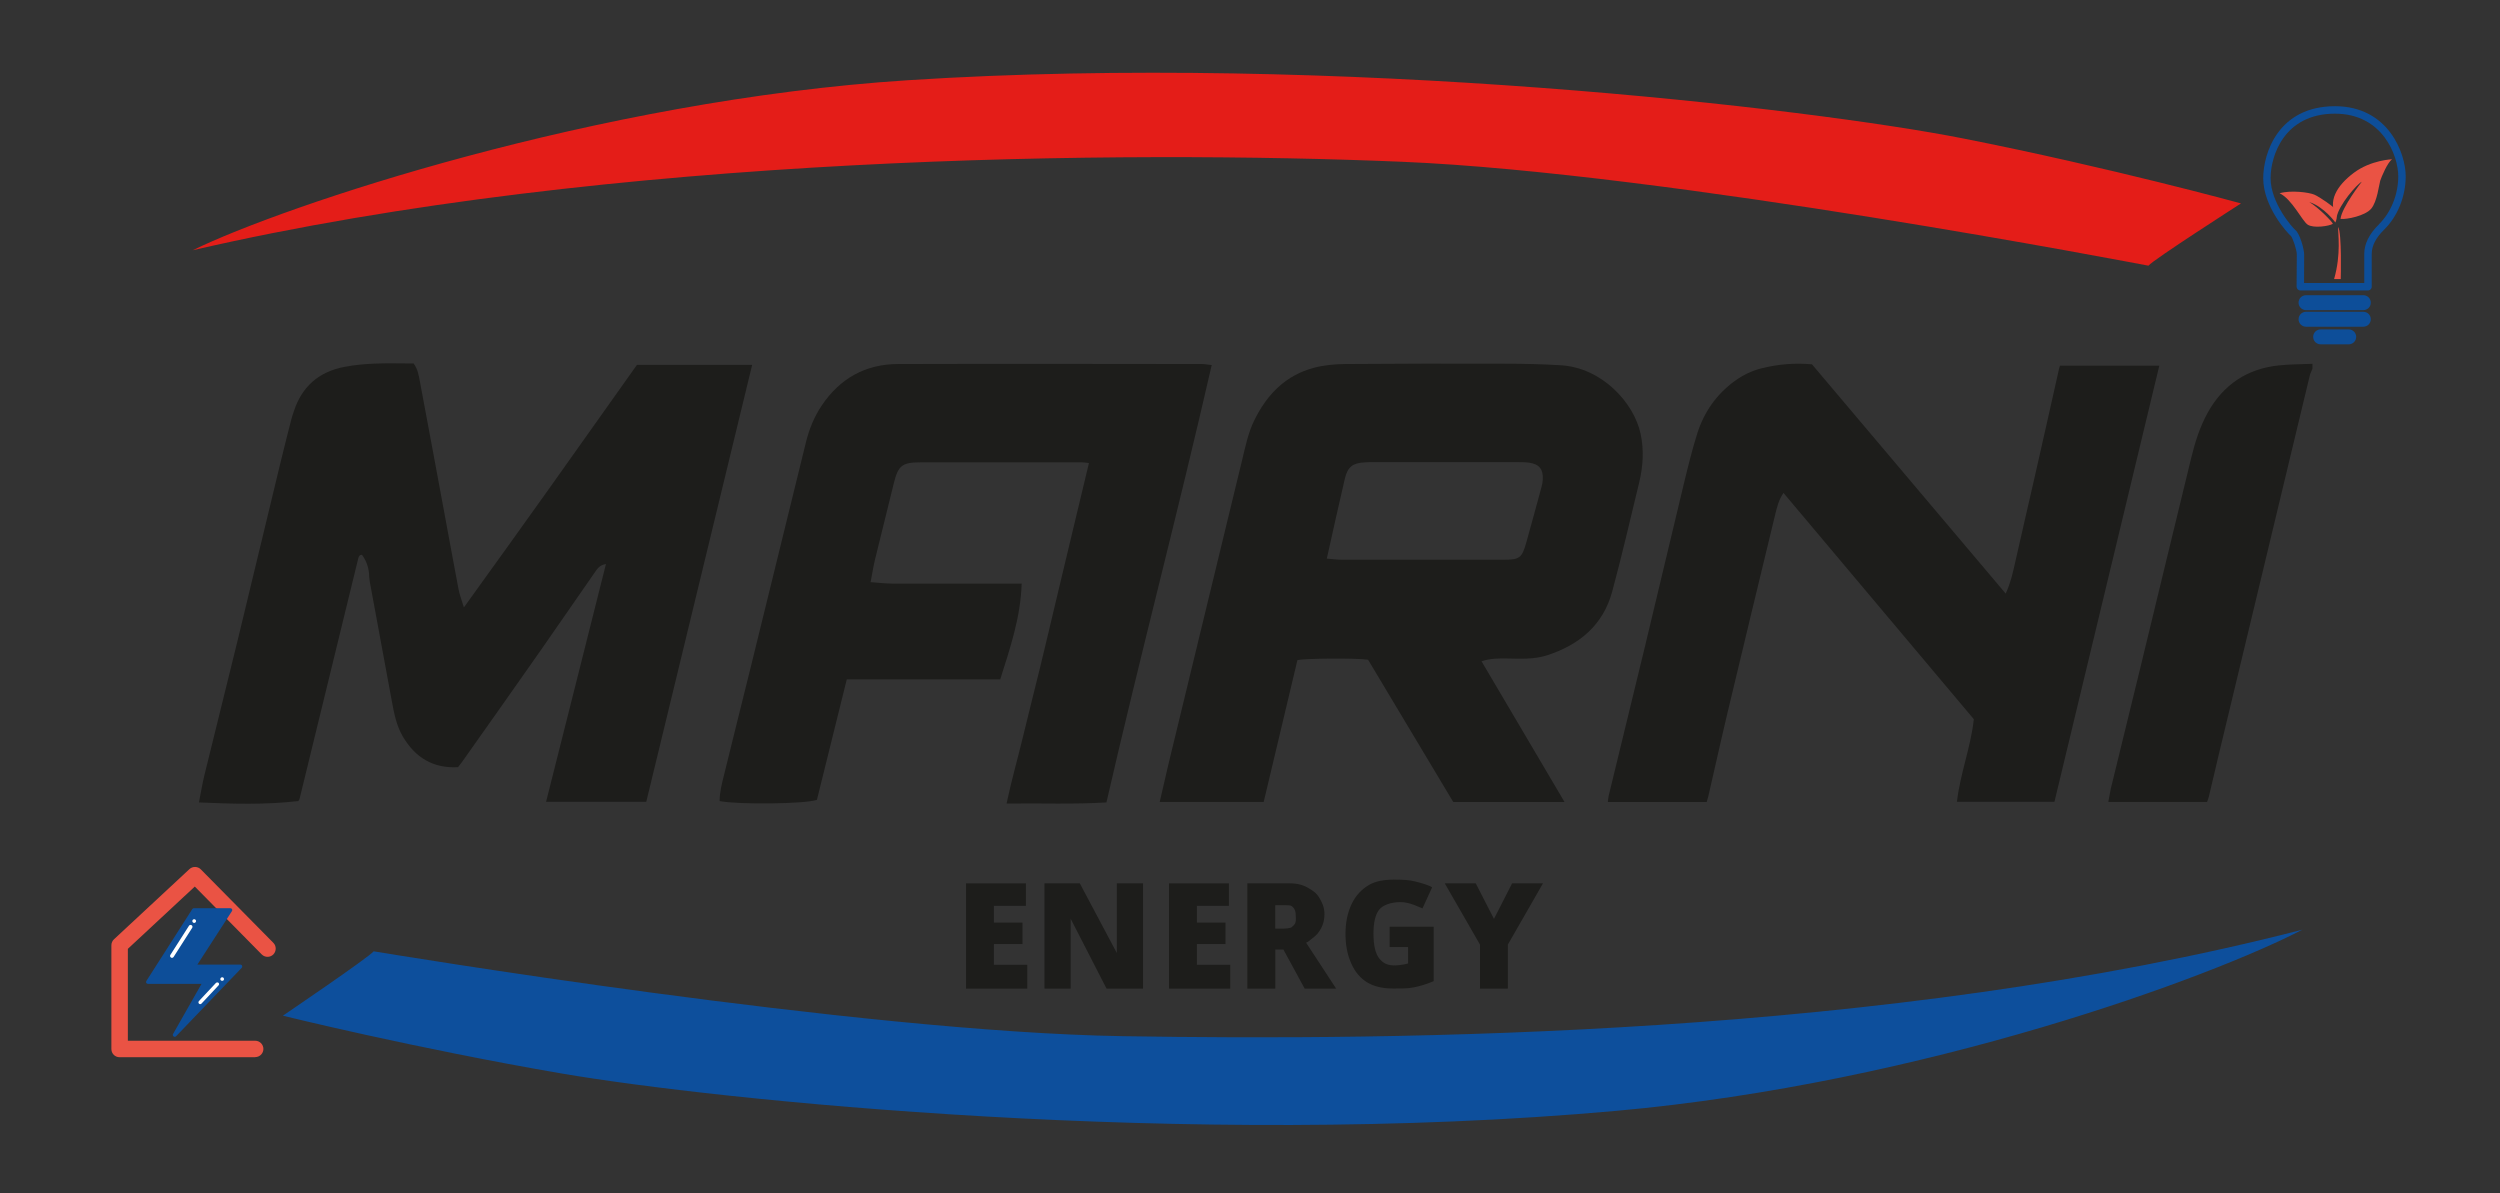
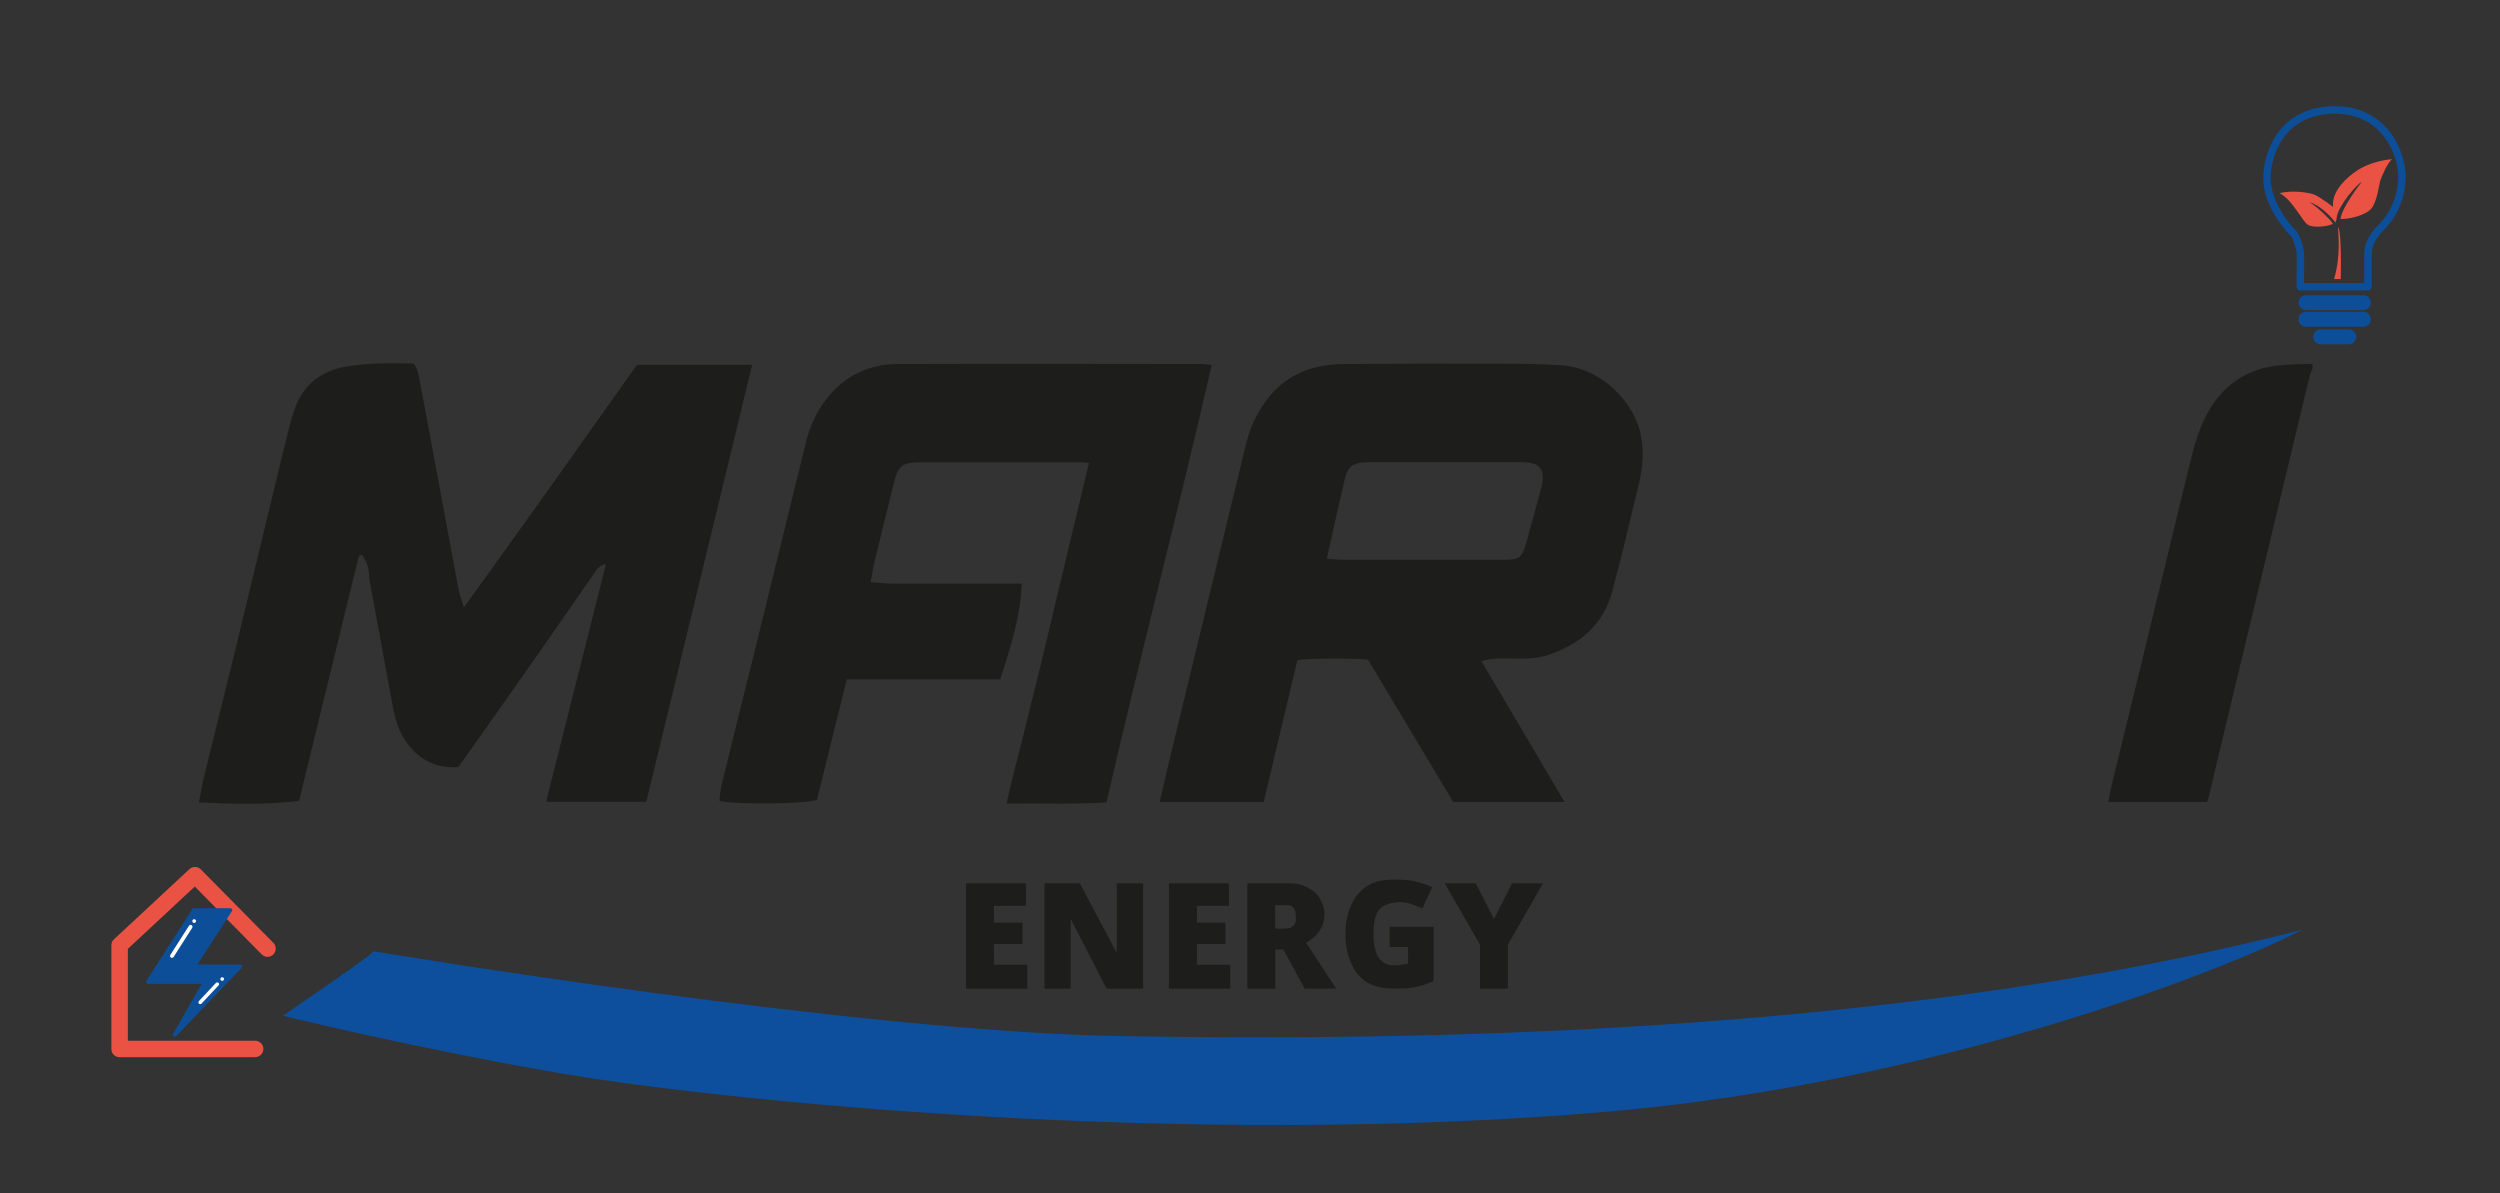
<svg xmlns="http://www.w3.org/2000/svg" id="Calque_1" data-name="Calque 1" viewBox="0 0 241.27 115.17">
  <rect x="0" y="0" width="241.27" height="115.17" fill="#333333" stroke="none" />
  <defs>
    <style>
      .cls-1 {
        fill: #fff;
      }

      .cls-2 {
        fill: #e41d18;
      }

      .cls-3 {
        fill: #ea5344;
      }

      .cls-4 {
        fill: #0d4f9c;
      }

      .cls-5 {
        clip-path: url(#clippath);
      }

      .cls-6 {
        fill: none;
      }

      .cls-7 {
        fill: #0d4e99;
      }

      .cls-8 {
        fill: #1d1d1b;
      }
    </style>
    <clipPath id="clippath">
      <rect class="cls-6" y="0" width="241.27" height="115.17" />
    </clipPath>
  </defs>
  <g class="cls-5">
    <path class="cls-8" d="M223.18,35.56c-.09,.23-.21,.45-.27,.69-2.93,12.19-5.86,24.38-8.78,36.57-.33,1.37-.65,2.74-.97,4.11-.03,.15-.1,.29-.16,.46h-9.53c.09-.45,.15-.87,.24-1.28,.94-3.88,1.9-7.75,2.84-11.63,1.64-6.76,3.27-13.53,4.92-20.29,.37-1.52,.84-3.01,1.6-4.38,1.51-2.7,3.8-4.23,6.88-4.55,1.07-.11,2.15-.1,3.22-.15v.46Z" />
    <path class="cls-8" d="M61.46,35.21h11.13c-3.41,14.08-6.81,28.1-10.22,42.17h-9.67c1.91-7.64,3.86-15.24,5.78-22.95-.62,.11-.84,.46-1.07,.8-1.72,2.48-3.44,4.97-5.17,7.45-2.54,3.63-5.1,7.25-7.66,10.87-.12,.16-.25,.32-.38,.49-2.41,.13-4.14-.94-5.33-2.97-.62-1.06-.84-2.24-1.06-3.43-.71-3.83-1.42-7.65-2.12-11.48-.05-.28-.06-.56-.08-.84-.06-.67-.3-1.27-.68-1.78-.1,.02-.13,.02-.15,.03-.02,0-.05,.02-.06,.04-.03,.04-.06,.08-.09,.12-.01,.02-.02,.05-.03,.07,0,.02-.01,.05-.02,.07-.04,.15-.07,.3-.11,.45-1.86,7.61-3.71,15.21-5.57,22.82,0,.02-.03,.04-.12,.17-3.1,.36-6.28,.28-9.58,.13,.18-.92,.32-1.77,.52-2.6,1.05-4.3,2.13-8.59,3.18-12.9,1.38-5.69,2.74-11.4,4.12-17.09,.35-1.44,.71-2.88,1.08-4.32,.07-.27,.16-.54,.25-.81,.78-2.42,2.44-3.86,4.92-4.32,.95-.18,1.93-.27,2.9-.31,1.25-.05,2.51-.01,3.75-.01,.41,.56,.5,1.18,.61,1.77,.82,4.35,1.62,8.7,2.43,13.06,.43,2.31,.85,4.63,1.29,6.94,.1,.54,.31,1.07,.52,1.77,5.68-7.86,11.19-15.62,16.71-23.42" />
    <path class="cls-8" d="M121.96,77.39h-10.04c.29-1.27,.57-2.49,.86-3.71,2.36-9.73,4.72-19.45,7.07-29.18,.33-1.34,.59-2.71,1.21-3.96,1.22-2.48,3.02-4.33,5.76-5.05,.98-.26,2.03-.35,3.04-.36,5.1-.04,10.2-.05,15.31-.03,1.82,0,3.64,.04,5.45,.15,3.98,.23,7.07,3.62,7.71,6.61,.34,1.59,.24,3.16-.14,4.72-.85,3.51-1.66,7.03-2.6,10.51-.88,3.25-3.18,5.15-6.31,6.16-1.25,.4-2.53,.32-3.81,.3-.81-.01-1.63-.02-2.49,.27,2.67,4.52,5.32,9.02,8.01,13.58h-10.74c-2.74-4.57-5.49-9.16-8.22-13.73-1.09-.17-6.07-.14-6.82,.04-1.08,4.53-2.16,9.08-3.25,13.67m6.09-23.47c.6,.05,1.02,.11,1.45,.11,5.2,0,10.4,0,15.6,0,1.54,0,1.78-.16,2.2-1.67,.51-1.8,.99-3.6,1.48-5.4,.06-.22,.1-.45,.11-.68,.05-.99-.34-1.48-1.33-1.62-.4-.05-.82-.05-1.23-.05-4.59,0-9.17,0-13.75,0-.28,0-.56,0-.84,.02-1.18,.06-1.67,.41-1.95,1.57-.59,2.51-1.14,5.03-1.74,7.71" />
    <path class="cls-8" d="M116.94,35.23c-3.24,14.17-6.92,28.09-10.16,42.21-3.19,.2-6.36,.06-9.64,.11,.48-2.27,1.1-4.42,1.62-6.59,.52-2.19,1.09-4.37,1.62-6.56,.53-2.16,1.03-4.33,1.55-6.5,.52-2.19,1.04-4.38,1.57-6.57,.52-2.19,1.05-4.38,1.59-6.64-.26-.03-.45-.07-.64-.07-5.2,0-10.41,0-15.61,0-1.8,0-2.16,.31-2.59,2.06-.6,2.43-1.21,4.87-1.8,7.3-.17,.69-.27,1.4-.43,2.2,.74,.05,1.4,.14,2.05,.14,3.87,.01,7.74,0,11.61,0h.92c-.1,3.27-1.12,6.23-2.07,9.25h-14.81c-.97,3.9-1.93,7.77-2.88,11.62-1.11,.4-7.54,.48-9.39,.12,0-.84,.21-1.65,.41-2.46,.86-3.53,1.75-7.05,2.62-10.58,1.77-7.18,3.52-14.37,5.29-21.55,.31-1.28,.8-2.49,1.53-3.58,1.76-2.62,4.22-4,7.37-4.01,9.77-.03,19.53-.01,29.3,0,.28,0,.55,.06,.97,.1" />
-     <path class="cls-8" d="M193.57,57.28c.47-1.02,.68-1.99,.9-2.96,.63-2.82,1.29-5.63,1.93-8.45,.78-3.42,1.54-6.84,2.31-10.26,.02-.1,.05-.19,.09-.32h9.59c-3.38,14.06-6.75,28.08-10.12,42.09h-9.41c.31-2.72,1.33-5.24,1.63-7.97-6.1-7.25-12.21-14.52-18.37-21.84-.45,.66-.62,1.35-.79,2.04-1.53,6.32-3.05,12.64-4.56,18.96-.66,2.76-1.27,5.54-1.91,8.31-.04,.17-.1,.34-.15,.52h-9.54c.03-.22,.03-.41,.08-.6,1.16-4.78,2.33-9.55,3.48-14.32,1.28-5.33,2.54-10.66,3.82-15.98,.38-1.57,.77-3.14,1.25-4.67,.65-2.05,1.84-3.76,3.6-5.05,.8-.58,1.66-1,2.62-1.24,1.58-.39,3.18-.53,4.85-.38,6.2,7.34,12.42,14.7,18.69,22.12" />
    <path class="cls-4" d="M27.29,98.03s8.33-5.65,8.77-6.22c.92,.14,46.6,7.78,72.31,8.19,26.42,.43,73.61,.09,113.83-10.28-8.63,4.5-36.31,14.8-66.26,17.49-41.41,3.72-87.02-1.09-101.68-3.6-14.29-2.45-26.97-5.59-26.97-5.59" />
-     <path class="cls-2" d="M216.26,19.64s-8.47,5.43-8.92,6c-.91-.16-46.39-8.96-72.08-10.03-26.4-1.1-76.19-.81-116.66,8.54,8.74-4.28,39.03-14.48,69.05-16.41,41.49-2.67,87.2,2.74,101.8,5.62,14.22,2.81,26.82,6.27,26.82,6.27" />
    <polygon class="cls-8" points="93.23 85.25 99.01 85.25 99.01 87.42 95.92 87.42 95.92 89.04 98.68 89.04 98.68 91.11 95.92 91.11 95.92 93.11 99.14 93.11 99.14 95.41 93.23 95.41 93.23 85.25" />
    <polygon class="cls-8" points="112.82 85.25 118.6 85.25 118.6 87.42 115.51 87.42 115.51 89.04 118.27 89.04 118.27 91.11 115.51 91.11 115.51 93.11 118.73 93.11 118.73 95.41 112.82 95.41 112.82 85.25" />
    <polygon class="cls-8" points="100.8 85.25 104.21 85.25 107.78 91.97 107.78 85.25 110.31 85.25 110.31 95.41 106.79 95.41 103.33 88.67 103.33 95.41 100.8 95.41 100.8 85.25" />
    <path class="cls-8" d="M123.08,91.64v3.77h-2.7v-10.16h4.09c.83,0,1.37,.2,1.78,.44,.44,.26,.79,.48,1.06,.93,.27,.45,.51,.93,.51,1.58,0,.56-.1,.95-.31,1.36-.21,.41-.49,.74-.85,.99-.23,.16-.32,.31-.61,.43l2.9,4.43h-3.04l-2.05-3.77h-.77Zm0-2.02h.82c.12,0,.6-.03,.76-.14,.18-.16,.29-.25,.36-.45,.07-.19,.03-.47,.03-.69,0-.33-.08-.6-.26-.78-.18-.18-.25-.2-.74-.2h-.98v2.27Z" />
    <path class="cls-8" d="M135.89,92.99v-1.59h-1.78v-1.96h4.25v5.25c-.78,.34-1.51,.52-1.92,.6-.65,.13-1.41,.11-2.01,.11-1.03,0-1.88-.21-2.53-.62-.65-.41-1.16-1.02-1.51-1.84-.36-.81-.54-1.75-.54-2.8,0-1.11,.2-2.07,.59-2.89,.39-.82,.97-1.44,1.72-1.87,.59-.33,1.38-.49,2.38-.49s1.49,.05,2,.17c.63,.15,1.46,.4,1.67,.58l-.93,2.03c-.34-.13-1.24-.61-2.1-.61-.98,0-1.76,.3-2.11,.77-.35,.48-.52,1.24-.52,2.27,0,1.1,.18,1.89,.53,2.36,.36,.47,.79,.71,1.48,.71s1.33-.19,1.33-.19" />
    <polygon class="cls-8" points="139.43 85.25 142.42 85.25 144.18 88.68 145.93 85.25 148.91 85.25 145.52 91.16 145.52 95.41 142.83 95.41 142.83 91.16 139.43 85.25" />
    <path class="cls-3" d="M24.62,102.03H11.54c-.44,0-.79-.35-.79-.79v-10.01c0-.22,.09-.43,.25-.58l7.28-6.77c.31-.29,.8-.28,1.1,.02l7,7.09c.31,.31,.3,.81,0,1.12-.31,.31-.81,.31-1.12,0l-6.46-6.55-6.46,6.01v8.87h12.29c.44,0,.79,.36,.79,.79s-.35,.79-.79,.79" />
    <path class="cls-7" d="M23.19,93.09h-4.14l3.34-5.17c.03-.05,.04-.12,0-.18-.03-.06-.09-.09-.16-.09h-3.52c-.06,0-.12,.03-.15,.08l-4.44,6.95c-.03,.06-.04,.12,0,.18,.03,.06,.09,.09,.16,.09h5.17l-2.75,4.84c-.05,.08-.02,.18,.05,.23,.03,.03,.07,.04,.11,.04,.05,0,.09-.02,.13-.05l6.34-6.61c.05-.05,.06-.13,.03-.2-.03-.07-.09-.11-.16-.11" />
    <path class="cls-1" d="M18.24,89.34l-1.8,2.82c-.05,.08-.03,.2,.06,.25,.03,.02,.06,.03,.1,.03,.06,0,.12-.03,.15-.08l1.8-2.82c.05-.08,.03-.2-.06-.25-.08-.06-.2-.03-.25,.05" />
    <path class="cls-1" d="M21.1,94.86c-.07-.07-.19-.06-.26,0l-1.64,1.75c-.07,.07-.06,.19,0,.25,.03,.03,.08,.05,.12,.05,.05,0,.1-.02,.13-.06l1.64-1.75c.07-.07,.07-.19,0-.25" />
    <path class="cls-1" d="M18.74,88.71h0c-.1,0-.18,.08-.18,.18s.08,.18,.18,.18,.18-.08,.18-.18-.08-.18-.18-.18" />
    <path class="cls-1" d="M21.57,94.36c-.06-.06-.19-.06-.25,0-.04,.04-.06,.1-.06,.13s.02,.09,.06,.13c.04,.02,.08,.04,.11,.04,.06,0,.1-.02,.13-.04,.04-.04,.06-.08,.06-.13s-.02-.09-.06-.13" />
    <path class="cls-7" d="M228.08,28.49h-5.53c-.4,0-.72,.32-.72,.72s.32,.72,.72,.72h5.53c.4,0,.72-.32,.72-.72s-.32-.72-.72-.72" />
    <path class="cls-7" d="M228.08,30.09h-5.53c-.4,0-.72,.32-.72,.72s.32,.72,.72,.72h5.53c.4,0,.72-.32,.72-.72s-.32-.72-.72-.72" />
    <path class="cls-7" d="M226.67,31.79h-2.71c-.4,0-.72,.32-.72,.72s.32,.72,.72,.72h2.71c.4,0,.72-.32,.72-.72s-.32-.72-.72-.72" />
    <path class="cls-7" d="M225.35,10.25c-5.48,0-6.93,4.55-6.93,6.95,0,2.79,2.4,5.36,2.66,5.56,.18,.18,.58,1.34,.58,1.81,0,.53-.02,3.1-.02,3.1,0,.1,.04,.19,.1,.25,.07,.07,.16,.11,.26,.11h6.53c.2,0,.36-.16,.36-.36v-3.17c0-.77,.4-1.56,1.2-2.34,1.3-1.28,2.08-3.2,2.08-5.15,0-2.21-1.67-6.76-6.83-6.76m4.25,11.4c-.94,.92-1.42,1.88-1.42,2.85v2.81h-5.81c0-.73,.01-2.34,.01-2.74,0-.54-.43-2.06-.86-2.38-.23-.18-2.38-2.58-2.38-4.99,0-2.15,1.3-6.23,6.21-6.23,4.62,0,6.11,4.07,6.11,6.04,0,1.76-.7,3.49-1.86,4.63" />
    <path class="cls-3" d="M225.26,26.93h.64s.12-4.41-.25-5.03c-.03,.61,.31,2.58-.39,5.03" />
    <path class="cls-3" d="M225.38,21.47s-1.08-1.51-2.51-1.97c.94,.58,2.23,1.92,2.27,2.1-.37,.23-1.88,.45-2.43,.08-.55-.37-1.51-2.46-2.71-3.03,1.12-.32,2.84-.08,3.34,.13,.51,.21,1.92,1.2,2.04,1.41,.13,.21,.25,.76,0,1.29" />
    <path class="cls-3" d="M230.87,15.37s-2.06,.07-3.71,1.31c-1.65,1.24-2.57,2.78-1.65,4.26,.22-1.19,1.96-3.17,2.42-3.4,0,0-1.95,2.5-2.05,3.59,.61,.06,2.38-.3,2.96-.99,.58-.69,.75-2.29,.87-2.7,.11-.35,.72-1.8,1.15-2.07" />
  </g>
</svg>